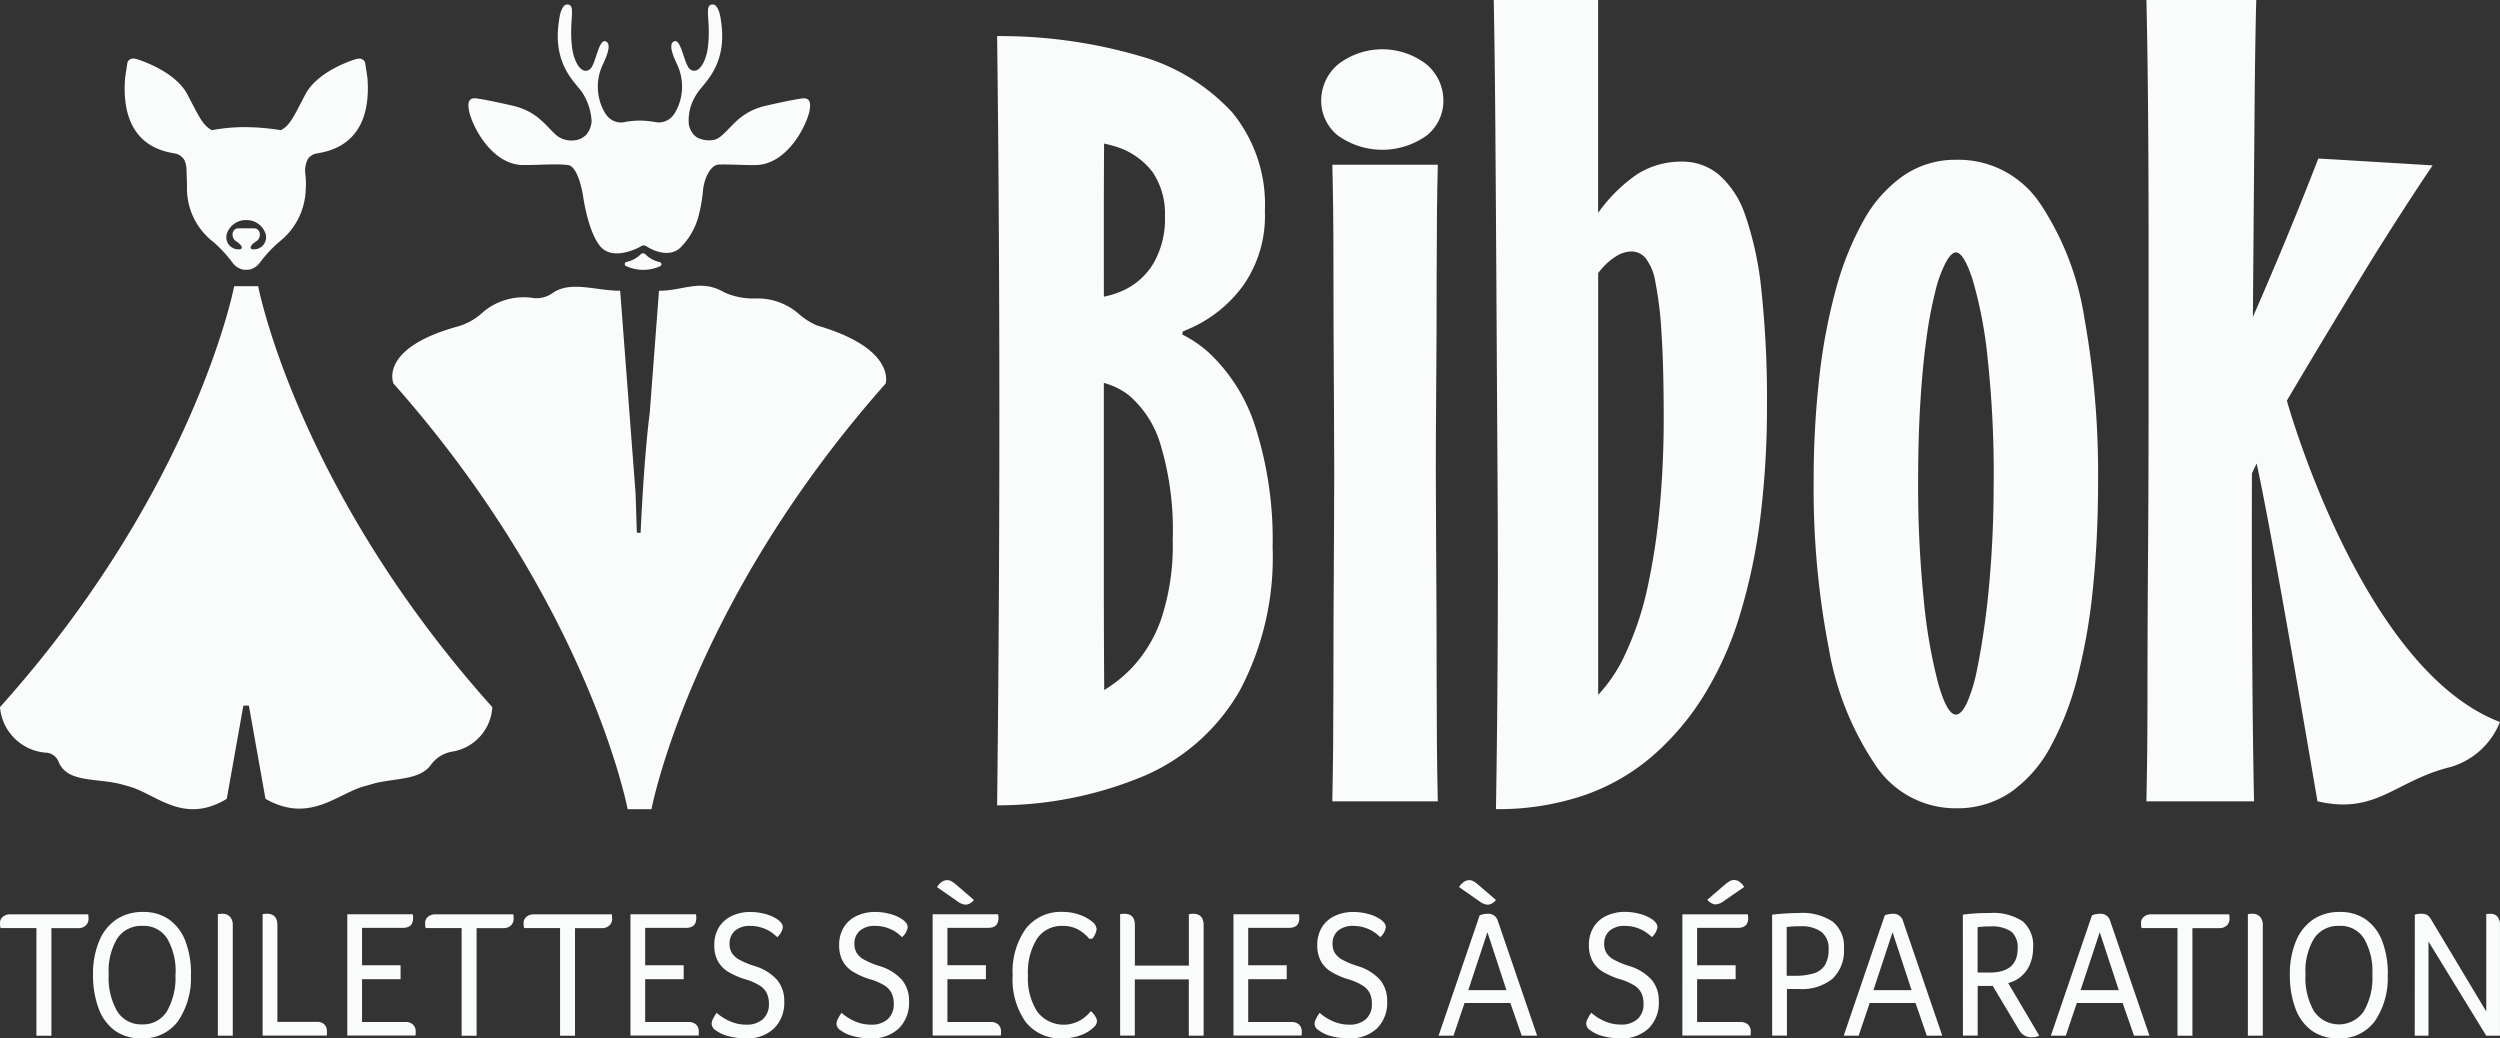
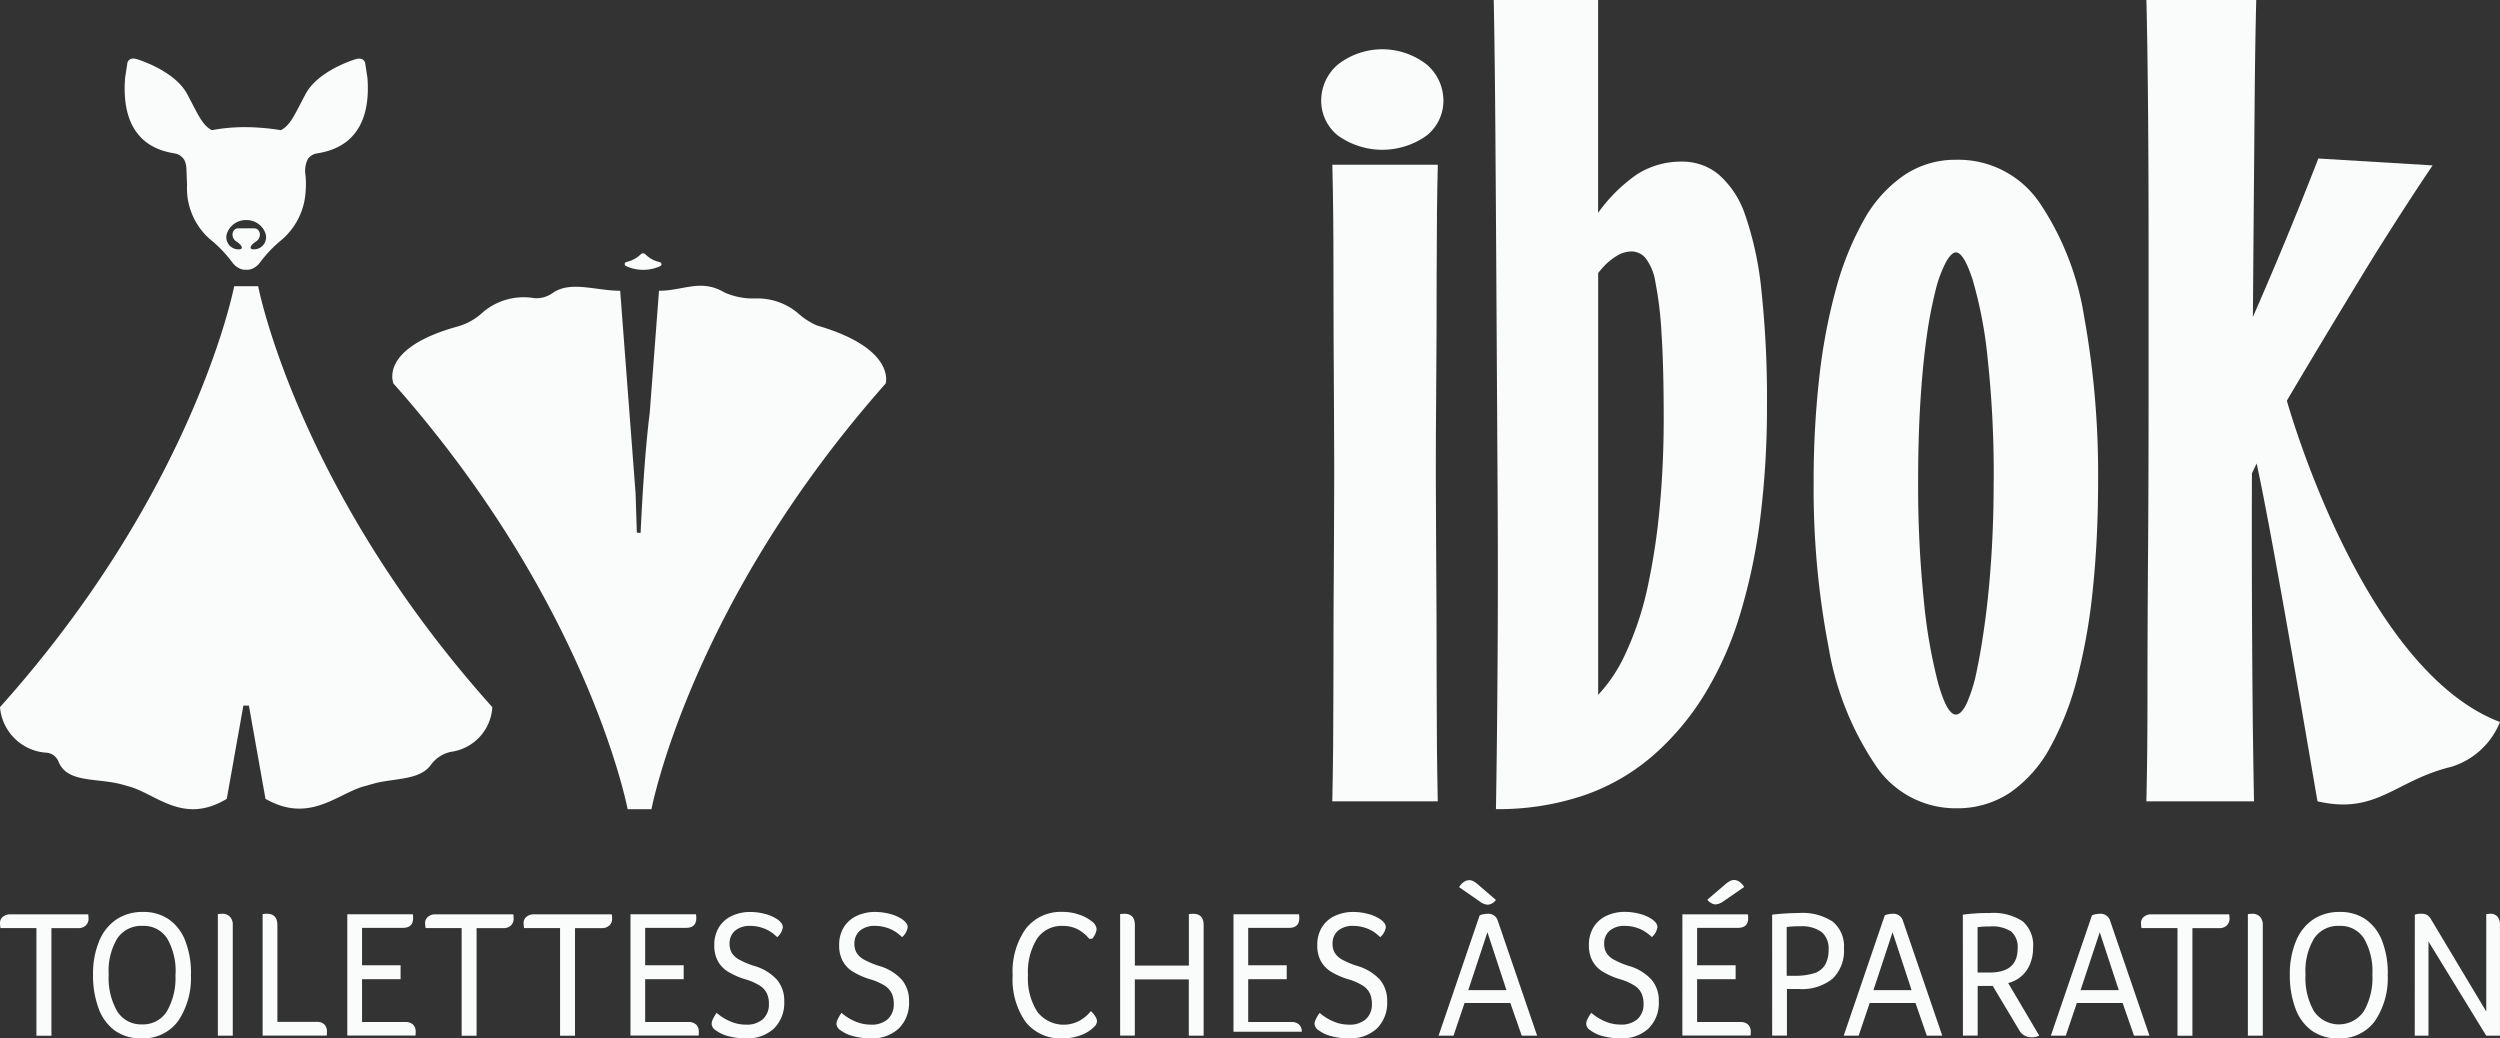
<svg xmlns="http://www.w3.org/2000/svg" id="Groupe_12835" data-name="Groupe 12835" width="199.101" height="82.696" viewBox="0 0 199.101 82.696">
  <rect x="0" y="0" width="199.101" height="82.696" fill="#333333" stroke="none" />
  <defs>
    <clipPath id="clip-path">
      <rect id="Rectangle_779" data-name="Rectangle 779" width="199.101" height="82.696" fill="#f9fcfb" />
    </clipPath>
  </defs>
  <g id="Groupe_12809" data-name="Groupe 12809" transform="translate(0 0)" clip-path="url(#clip-path)">
    <path id="Tracé_35686" data-name="Tracé 35686" d="M2.9,59.729H.04a2.13,2.13,0,0,1-.04-.4.622.622,0,0,1,.23-.5.885.885,0,0,1,.595-.195h6.2a2.711,2.711,0,0,1,.026.332.728.728,0,0,1-.222.556.84.84,0,0,1-.6.21H4.095V68.3H2.9Z" transform="translate(0 14.184)" fill="#f9fcfb" />
    <path id="Tracé_35687" data-name="Tracé 35687" d="M13.759,63.449a6.083,6.083,0,0,1-1.027,3.734,3.435,3.435,0,0,1-2.919,1.365,3.524,3.524,0,0,1-2.1-.613,3.775,3.775,0,0,1-1.3-1.77,7.489,7.489,0,0,1-.446-2.7,6.735,6.735,0,0,1,.487-2.658,3.794,3.794,0,0,1,1.379-1.734,3.72,3.72,0,0,1,2.108-.592,3.523,3.523,0,0,1,2.081.6,3.72,3.72,0,0,1,1.3,1.719,7.155,7.155,0,0,1,.446,2.65m-1.23.015a5.155,5.155,0,0,0-.669-2.875,2.2,2.2,0,0,0-1.952-1,2.3,2.3,0,0,0-2.013.989,5.031,5.031,0,0,0-.689,2.882,5.313,5.313,0,0,0,.683,2.94,2.227,2.227,0,0,0,1.98,1.033A2.222,2.222,0,0,0,11.846,66.4a5.317,5.317,0,0,0,.683-2.932" transform="translate(1.442 14.148)" fill="#f9fcfb" />
    <path id="Tracé_35688" data-name="Tracé 35688" d="M13.97,58.625a2.84,2.84,0,0,1,.338-.029.82.82,0,0,1,.628.238.942.942,0,0,1,.222.671v8.8H13.97Z" transform="translate(3.38 14.176)" fill="#f9fcfb" />
    <path id="Tracé_35689" data-name="Tracé 35689" d="M16.842,58.625a2.84,2.84,0,0,1,.338-.029q.836,0,.837.909v7.7h3.136a.836.836,0,0,1,.6.2.75.75,0,0,1,.209.564c0,.106,0,.216-.012.332H16.842Z" transform="translate(4.074 14.176)" fill="#f9fcfb" />
    <path id="Tracé_35690" data-name="Tracé 35690" d="M22.271,58.631h5.216a1.709,1.709,0,0,1,.026.3q0,.781-.823.78H23.446v2.977h3.068V63.8H23.446v3.409h3.433a.883.883,0,0,1,.622.2.759.759,0,0,1,.216.577c0,.1,0,.2-.014.3H22.271Z" transform="translate(5.388 14.184)" fill="#f9fcfb" />
    <path id="Tracé_35691" data-name="Tracé 35691" d="M30.17,59.729H27.3a2.13,2.13,0,0,1-.04-.4.622.622,0,0,1,.23-.5.885.885,0,0,1,.595-.195h6.2a2.711,2.711,0,0,1,.026.332.728.728,0,0,1-.222.556.84.84,0,0,1-.6.21H31.36V68.3H30.17Z" transform="translate(6.596 14.184)" fill="#f9fcfb" />
    <path id="Tracé_35692" data-name="Tracé 35692" d="M36.481,59.729H33.616a2.13,2.13,0,0,1-.04-.4.622.622,0,0,1,.23-.5.885.885,0,0,1,.595-.195h6.2a2.711,2.711,0,0,1,.026.332.728.728,0,0,1-.222.556.84.84,0,0,1-.6.21H37.671V68.3h-1.19Z" transform="translate(8.123 14.184)" fill="#f9fcfb" />
    <path id="Tracé_35693" data-name="Tracé 35693" d="M40.43,58.631h5.216a1.709,1.709,0,0,1,.026.3q0,.781-.823.78H41.6v2.977h3.068V63.8H41.6v3.409h3.433a.883.883,0,0,1,.622.2.759.759,0,0,1,.216.577c0,.1,0,.2-.014.3H40.43Z" transform="translate(9.781 14.184)" fill="#f9fcfb" />
    <path id="Tracé_35694" data-name="Tracé 35694" d="M50.563,60.227a2.764,2.764,0,0,0-.838-.462,2.921,2.921,0,0,0-.986-.174,1.815,1.815,0,0,0-1.243.384,1.342,1.342,0,0,0-.432,1.061,1.357,1.357,0,0,0,.169.687,1.553,1.553,0,0,0,.56.534,6.655,6.655,0,0,0,1.257.528,3.909,3.909,0,0,1,1.8,1.105,2.591,2.591,0,0,1,.568,1.711,2.857,2.857,0,0,1-.817,2.16,3.087,3.087,0,0,1-2.237.787,5.3,5.3,0,0,1-1.385-.174,2.789,2.789,0,0,1-1.006-.462.649.649,0,0,1-.338-.534A.952.952,0,0,1,45.745,67a3.31,3.31,0,0,1,.291-.484,4,4,0,0,0,1.115.693,3.165,3.165,0,0,0,1.208.246,1.928,1.928,0,0,0,1.365-.441,1.585,1.585,0,0,0,.473-1.221,1.929,1.929,0,0,0-.161-.823,1.516,1.516,0,0,0-.528-.6,4.555,4.555,0,0,0-1.094-.5A5.922,5.922,0,0,1,46.88,63.2a2.271,2.271,0,0,1-.776-.859,2.612,2.612,0,0,1-.257-1.2,2.675,2.675,0,0,1,.365-1.431,2.38,2.38,0,0,1,1.02-.909,3.4,3.4,0,0,1,1.506-.318,4.45,4.45,0,0,1,1.108.144,3.173,3.173,0,0,1,.946.39,1.45,1.45,0,0,1,.391.339.585.585,0,0,1,.122.354,1.319,1.319,0,0,1-.446.78c-.036-.037-.078-.079-.128-.122s-.106-.089-.169-.138" transform="translate(11.039 14.148)" fill="#f9fcfb" />
    <path id="Tracé_35695" data-name="Tracé 35695" d="M58.571,60.227a2.786,2.786,0,0,0-.84-.462,2.91,2.91,0,0,0-.986-.174,1.815,1.815,0,0,0-1.243.384,1.341,1.341,0,0,0-.431,1.061,1.356,1.356,0,0,0,.168.687,1.553,1.553,0,0,0,.56.534,6.692,6.692,0,0,0,1.257.528,3.9,3.9,0,0,1,1.8,1.105A2.591,2.591,0,0,1,59.42,65.6a2.852,2.852,0,0,1-.817,2.16,3.087,3.087,0,0,1-2.237.787,5.29,5.29,0,0,1-1.383-.174,2.786,2.786,0,0,1-1.007-.462.651.651,0,0,1-.337-.534A.946.946,0,0,1,53.752,67a3.216,3.216,0,0,1,.292-.484,3.974,3.974,0,0,0,1.114.693,3.165,3.165,0,0,0,1.208.246,1.926,1.926,0,0,0,1.365-.441,1.585,1.585,0,0,0,.473-1.221,1.929,1.929,0,0,0-.161-.823,1.516,1.516,0,0,0-.528-.6,4.555,4.555,0,0,0-1.094-.5,5.911,5.911,0,0,1-1.533-.672,2.251,2.251,0,0,1-.776-.859,2.612,2.612,0,0,1-.257-1.2,2.674,2.674,0,0,1,.364-1.431,2.387,2.387,0,0,1,1.02-.909,3.4,3.4,0,0,1,1.506-.318,4.435,4.435,0,0,1,1.108.144,3.174,3.174,0,0,1,.946.39,1.478,1.478,0,0,1,.392.339.593.593,0,0,1,.122.354,1.323,1.323,0,0,1-.447.78c-.036-.037-.078-.079-.128-.122s-.106-.089-.168-.138" transform="translate(12.976 14.148)" fill="#f9fcfb" />
-     <path id="Tracé_35696" data-name="Tracé 35696" d="M59.807,59.163h5.216a1.7,1.7,0,0,1,.027.3q0,.781-.825.78H60.983v2.976h3.068v1.113H60.983v3.409h3.431a.875.875,0,0,1,.622.2.754.754,0,0,1,.216.577c0,.1,0,.2-.014.3H59.807ZM60.158,57a1.221,1.221,0,0,1,.358-.4.762.762,0,0,1,.44-.159.742.742,0,0,1,.324.079,2.2,2.2,0,0,1,.419.3l1.392,1.2a.874.874,0,0,1-.3.267.709.709,0,0,1-.351.109,1.161,1.161,0,0,1-.648-.261Z" transform="translate(14.469 13.652)" fill="#f9fcfb" />
    <path id="Tracé_35697" data-name="Tracé 35697" d="M71.036,60.618a3.058,3.058,0,0,0-.966-.78,2.55,2.55,0,0,0-1.128-.246,2.364,2.364,0,0,0-2.068,1.026,5.023,5.023,0,0,0-.717,2.9,4.923,4.923,0,0,0,.744,2.911,2.653,2.653,0,0,0,3.3.744,2.97,2.97,0,0,0,.966-.795,1.673,1.673,0,0,1,.338.4.792.792,0,0,1,.148.383.622.622,0,0,1-.189.433,2.849,2.849,0,0,1-1.08.693,4.022,4.022,0,0,1-1.459.261,3.53,3.53,0,0,1-2.96-1.315,5.88,5.88,0,0,1-1.027-3.7,5.9,5.9,0,0,1,1.047-3.721,3.537,3.537,0,0,1,2.953-1.336,3.894,3.894,0,0,1,1.316.225,3.152,3.152,0,0,1,1,.541.86.86,0,0,1,.371.606,1.457,1.457,0,0,1-.351.766Z" transform="translate(15.711 14.148)" fill="#f9fcfb" />
    <path id="Tracé_35698" data-name="Tracé 35698" d="M71.83,58.625a2.839,2.839,0,0,1,.338-.029q.836,0,.837.909v3.222h4.3v-4.1a2.839,2.839,0,0,1,.338-.029q.838,0,.838.909v8.8H77.3V63.826H73V68.3H71.83Z" transform="translate(17.377 14.176)" fill="#f9fcfb" />
-     <path id="Tracé_35699" data-name="Tracé 35699" d="M79.1,58.631h5.216a1.709,1.709,0,0,1,.026.3q0,.781-.823.78H80.272v2.977h3.068V63.8H80.272v3.409H83.7a.883.883,0,0,1,.622.2.759.759,0,0,1,.216.577c0,.1,0,.2-.014.3H79.1Z" transform="translate(19.135 14.184)" fill="#f9fcfb" />
+     <path id="Tracé_35699" data-name="Tracé 35699" d="M79.1,58.631h5.216a1.709,1.709,0,0,1,.026.3q0,.781-.823.78H80.272v2.977h3.068V63.8H80.272v3.409H83.7a.883.883,0,0,1,.622.2.759.759,0,0,1,.216.577H79.1Z" transform="translate(19.135 14.184)" fill="#f9fcfb" />
    <path id="Tracé_35700" data-name="Tracé 35700" d="M89.23,60.227a2.764,2.764,0,0,0-.838-.462,2.921,2.921,0,0,0-.986-.174,1.815,1.815,0,0,0-1.243.384,1.342,1.342,0,0,0-.432,1.061,1.357,1.357,0,0,0,.169.687,1.553,1.553,0,0,0,.56.534,6.655,6.655,0,0,0,1.257.528,3.909,3.909,0,0,1,1.8,1.105A2.591,2.591,0,0,1,90.08,65.6a2.857,2.857,0,0,1-.817,2.16,3.087,3.087,0,0,1-2.237.787,5.3,5.3,0,0,1-1.385-.174,2.789,2.789,0,0,1-1.006-.462.649.649,0,0,1-.338-.534A.952.952,0,0,1,84.412,67a3.31,3.31,0,0,1,.291-.484,4,4,0,0,0,1.115.693,3.165,3.165,0,0,0,1.208.246,1.928,1.928,0,0,0,1.365-.441,1.585,1.585,0,0,0,.473-1.221,1.929,1.929,0,0,0-.161-.823,1.516,1.516,0,0,0-.528-.6,4.555,4.555,0,0,0-1.094-.5,5.922,5.922,0,0,1-1.534-.672,2.272,2.272,0,0,1-.776-.859,2.612,2.612,0,0,1-.257-1.2,2.675,2.675,0,0,1,.365-1.431A2.38,2.38,0,0,1,85.9,58.8a3.4,3.4,0,0,1,1.506-.318,4.45,4.45,0,0,1,1.108.144,3.174,3.174,0,0,1,.946.39,1.45,1.45,0,0,1,.391.339.585.585,0,0,1,.122.354,1.319,1.319,0,0,1-.446.78c-.036-.037-.078-.079-.128-.122s-.106-.089-.169-.138" transform="translate(20.394 14.148)" fill="#f9fcfb" />
    <path id="Tracé_35701" data-name="Tracé 35701" d="M95.521,59.25a1.1,1.1,0,0,1,.3-.094,2.027,2.027,0,0,1,.358-.036.784.784,0,0,1,.8.592l3.121,9.116H98.872l-.905-2.6H94.319l-.879,2.6H92.251ZM93.887,57a1.2,1.2,0,0,1,.358-.4.756.756,0,0,1,.438-.158.73.73,0,0,1,.325.079,2.226,2.226,0,0,1,.419.3l1.391,1.2a.878.878,0,0,1-.3.268.719.719,0,0,1-.351.108,1.165,1.165,0,0,1-.648-.261ZM97.656,65.2l-1.514-4.609L94.616,65.2Z" transform="translate(22.318 13.653)" fill="#f9fcfb" />
    <path id="Tracé_35702" data-name="Tracé 35702" d="M106.649,60.227a2.764,2.764,0,0,0-.838-.462,2.921,2.921,0,0,0-.986-.174,1.815,1.815,0,0,0-1.243.384,1.342,1.342,0,0,0-.432,1.061,1.357,1.357,0,0,0,.169.687,1.553,1.553,0,0,0,.56.534,6.655,6.655,0,0,0,1.257.528,3.909,3.909,0,0,1,1.8,1.105A2.591,2.591,0,0,1,107.5,65.6a2.857,2.857,0,0,1-.817,2.16,3.087,3.087,0,0,1-2.237.787,5.3,5.3,0,0,1-1.385-.174,2.789,2.789,0,0,1-1.006-.462.649.649,0,0,1-.338-.534.952.952,0,0,1,.114-.383,3.309,3.309,0,0,1,.291-.484,4,4,0,0,0,1.115.693,3.165,3.165,0,0,0,1.208.246,1.928,1.928,0,0,0,1.365-.441,1.585,1.585,0,0,0,.473-1.221,1.929,1.929,0,0,0-.161-.823,1.516,1.516,0,0,0-.528-.6,4.555,4.555,0,0,0-1.094-.5,5.922,5.922,0,0,1-1.534-.672,2.272,2.272,0,0,1-.776-.859,2.612,2.612,0,0,1-.257-1.2,2.675,2.675,0,0,1,.365-1.431,2.38,2.38,0,0,1,1.02-.909,3.4,3.4,0,0,1,1.506-.318,4.45,4.45,0,0,1,1.108.144,3.174,3.174,0,0,1,.946.39,1.45,1.45,0,0,1,.391.339.585.585,0,0,1,.122.354,1.319,1.319,0,0,1-.446.78c-.036-.037-.078-.079-.128-.122s-.106-.089-.169-.138" transform="translate(24.608 14.148)" fill="#f9fcfb" />
    <path id="Tracé_35703" data-name="Tracé 35703" d="M107.886,59.163H113.1a1.71,1.71,0,0,1,.026.3q0,.781-.823.78h-3.244v2.977h3.068v1.112h-3.068v3.409h3.433a.883.883,0,0,1,.622.2.754.754,0,0,1,.216.577c0,.1,0,.2-.014.3h-5.432Zm3.378-2.355a2.227,2.227,0,0,1,.419-.3.725.725,0,0,1,.324-.079.753.753,0,0,1,.44.159,1.179,1.179,0,0,1,.358.4l-1.634,1.128a1.22,1.22,0,0,1-.648.26.735.735,0,0,1-.351-.115.845.845,0,0,1-.3-.261Z" transform="translate(26.1 13.653)" fill="#f9fcfb" />
    <path id="Tracé_35704" data-name="Tracé 35704" d="M113.641,58.679a19.77,19.77,0,0,1,2.135-.13,4.341,4.341,0,0,1,2.7.694,2.531,2.531,0,0,1,.885,2.124,3.079,3.079,0,0,1-.913,2.419,3.884,3.884,0,0,1-2.669.816h-.959v3.712h-1.176Zm1.7,4.868a5.234,5.234,0,0,0,1.642-.2,1.581,1.581,0,0,0,.872-.664,2.364,2.364,0,0,0,.283-1.242,1.672,1.672,0,0,0-.56-1.38,2.684,2.684,0,0,0-1.71-.455,7.542,7.542,0,0,0-1.067.057v3.886Z" transform="translate(27.492 14.164)" fill="#f9fcfb" />
    <path id="Tracé_35705" data-name="Tracé 35705" d="M121.5,58.726a1.109,1.109,0,0,1,.3-.094,2.039,2.039,0,0,1,.358-.036.784.784,0,0,1,.8.592l3.121,9.116h-1.23l-.9-2.6H120.3l-.879,2.6h-1.189Zm2.135,5.951-1.514-4.609L120.6,64.678Z" transform="translate(28.603 14.176)" fill="#f9fcfb" />
    <path id="Tracé_35706" data-name="Tracé 35706" d="M125.871,58.679a14.4,14.4,0,0,1,2.121-.129,4.26,4.26,0,0,1,2.642.657,2.518,2.518,0,0,1,.831,2.1,3.34,3.34,0,0,1-.25,1.323,2.556,2.556,0,0,1-.7.967,2.519,2.519,0,0,1-1.033.528l2.473,4.189a1.3,1.3,0,0,1-.635.129,1.082,1.082,0,0,1-.96-.563l-2.108-3.525h-1.2v3.958h-1.175Zm2.135,4.609q2.23,0,2.229-1.906a1.655,1.655,0,0,0-.5-1.351,2.742,2.742,0,0,0-1.716-.412,6.179,6.179,0,0,0-.974.058v3.612Z" transform="translate(30.451 14.165)" fill="#f9fcfb" />
    <path id="Tracé_35707" data-name="Tracé 35707" d="M134.787,58.726a1.1,1.1,0,0,1,.3-.094,2.028,2.028,0,0,1,.358-.036.784.784,0,0,1,.8.592l3.121,9.116h-1.23l-.905-2.6h-3.648l-.879,2.6h-1.189Zm2.135,5.951-1.514-4.609-1.526,4.609Z" transform="translate(31.817 14.176)" fill="#f9fcfb" />
    <path id="Tracé_35708" data-name="Tracé 35708" d="M140.2,59.729h-2.865a2.132,2.132,0,0,1-.04-.4.622.622,0,0,1,.23-.5.885.885,0,0,1,.595-.195h6.2a2.715,2.715,0,0,1,.026.332.728.728,0,0,1-.222.556.84.84,0,0,1-.6.21H141.39V68.3H140.2Z" transform="translate(33.215 14.184)" fill="#f9fcfb" />
    <path id="Tracé_35709" data-name="Tracé 35709" d="M144.149,58.625a2.84,2.84,0,0,1,.338-.029.82.82,0,0,1,.628.238.943.943,0,0,1,.222.671v8.8h-1.189Z" transform="translate(34.873 14.176)" fill="#f9fcfb" />
    <path id="Tracé_35710" data-name="Tracé 35710" d="M154.633,63.449a6.083,6.083,0,0,1-1.027,3.734,3.435,3.435,0,0,1-2.919,1.365,3.524,3.524,0,0,1-2.1-.613,3.775,3.775,0,0,1-1.3-1.77,7.489,7.489,0,0,1-.446-2.7,6.735,6.735,0,0,1,.487-2.658,3.794,3.794,0,0,1,1.379-1.734,3.717,3.717,0,0,1,2.108-.592,3.523,3.523,0,0,1,2.081.6,3.72,3.72,0,0,1,1.3,1.719,7.155,7.155,0,0,1,.446,2.65m-1.23.015a5.155,5.155,0,0,0-.669-2.875,2.2,2.2,0,0,0-1.952-1,2.3,2.3,0,0,0-2.013.989,5.031,5.031,0,0,0-.689,2.882,5.314,5.314,0,0,0,.683,2.94,2.407,2.407,0,0,0,3.958-.007,5.317,5.317,0,0,0,.683-2.932" transform="translate(35.523 14.148)" fill="#f9fcfb" />
    <path id="Tracé_35711" data-name="Tracé 35711" d="M154.855,58.668a1.453,1.453,0,0,1,.527-.072.885.885,0,0,1,.453.1,1.067,1.067,0,0,1,.33.376l4.379,7.309V58.625a2.783,2.783,0,0,1,.324-.029.717.717,0,0,1,.568.231,1.006,1.006,0,0,1,.2.679v8.8h-1.094l-4.6-7.5v7.5h-1.094Z" transform="translate(37.463 14.176)" fill="#f9fcfb" />
    <path id="Tracé_35712" data-name="Tracé 35712" d="M35.931,55.433l0,0a3.808,3.808,0,0,0,3.277-3.556C23.644,34.517,20.56,18.352,20.56,18.352H18.651S15.567,34.514,0,51.875a3.963,3.963,0,0,0,3.757,3.634,1.143,1.143,0,0,1,.9.7l.006.012c.7,1.755,3.164,1.259,5.145,1.841l.445.125c2.2.6,4.343,3.089,7.808.991h0l1.321-7.423h.44l1.321,7.423c3.372,1.926,5.527-.229,7.661-.941l1.126-.318c1.665-.384,3.479-.266,4.337-1.383l.04-.052.019-.025a2.652,2.652,0,0,1,1.6-1.025" transform="translate(0 4.44)" fill="#f9fcfb" />
    <path id="Tracé_35713" data-name="Tracé 35713" d="M42.82,16.937a2.267,2.267,0,0,1-1.124-.626.255.255,0,0,0-.354.006h0a2.33,2.33,0,0,1-1.124.612.172.172,0,0,0-.156.186.174.174,0,0,0,.114.147,3.243,3.243,0,0,0,2.7.009c.176-.078.138-.287-.056-.335" transform="translate(9.692 3.93)" fill="#f9fcfb" />
-     <path id="Tracé_35714" data-name="Tracé 35714" d="M41.011,33.9v0h0v0" transform="translate(9.921 8.2)" fill="#f9fcfb" />
    <path id="Tracé_35715" data-name="Tracé 35715" d="M42.253,18.591Z" transform="translate(10.222 4.498)" fill="#f9fcfb" />
    <path id="Tracé_35716" data-name="Tracé 35716" d="M43.893,60.011H45.8s3.085-16.346,18.651-33.9c0,0,.787-2.577-4.747-4.4a.162.162,0,0,0-.047-.016h0c-.216-.07-.44-.139-.674-.206a5.414,5.414,0,0,1-1.473-.943h0a4.994,4.994,0,0,0-3.47-1.207H53.9a5.57,5.57,0,0,1-2.291-.483c-.122-.072-.241-.134-.358-.19l0,0h0c-1.7-.8-3.03.058-4.852.058l-.738,9.722c-.378,3-.606,6.967-.727,9.555a.715.715,0,0,1-.3-.029l-.1-3.106L43.306,18.722c-1.916,0-3.864-.79-5.3.128h0l-.011.009-.1.068a2.2,2.2,0,0,1-1.434.383l-.052-.007h0a5.023,5.023,0,0,0-3.988,1.09h0l-.019.017-.111.1a4.873,4.873,0,0,1-1.957,1.067c-6.293,1.747-5.084,4.533-5.084,4.533,15.567,17.555,18.651,33.9,18.651,33.9" transform="translate(6.084 4.433)" fill="#f9fcfb" />
    <path id="Tracé_35717" data-name="Tracé 35717" d="M12.147,11.348a1.179,1.179,0,0,1,.6.481,1.839,1.839,0,0,1,.169.777l.046,1.234a5.379,5.379,0,0,0,2.09,4.516,10.214,10.214,0,0,1,1.534,1.658,1.473,1.473,0,0,0,.661.5l0,0a1.135,1.135,0,0,0,.287.06h.011l.05,0h.153a.341.341,0,0,0,.05,0h.011a1.114,1.114,0,0,0,.286-.06l0,0a1.469,1.469,0,0,0,.662-.5,10.2,10.2,0,0,1,1.541-1.657l.025-.022a5.484,5.484,0,0,0,2.089-4.129h0a6.029,6.029,0,0,0-.02-1.179.014.014,0,0,0,0-.014,2.071,2.071,0,0,1,.209-1.29,1.162,1.162,0,0,1,.527-.375c.5-.158,4.649-.279,4.2-6.064h0l-.188-1.215s-.133-.45-.748-.265-3.1,1.083-4.006,2.8-1.2,2.457-1.95,2.853a18.437,18.437,0,0,0-2.855-.242,14.258,14.258,0,0,0-2.645.242c-.749-.4-1.042-1.135-1.95-2.853S9.58,3.99,8.965,3.8s-.748.263-.748.263L8.03,5.284c-.455,5.784,3.613,5.905,4.117,6.064m3.979,6.377a1.593,1.593,0,0,1,1.523-1.109h.05a1.585,1.585,0,0,1,1.523,1.109.967.967,0,0,1-1.066,1.215h0c-.243-.052-.163-.317.318-.633s.32-1.031-.16-1.031H17.034c-.481,0-.641.714-.16,1.031s.56.581.318.633a.965.965,0,0,1-1.066-1.215" transform="translate(1.934 0.91)" fill="#f9fcfb" />
-     <path id="Tracé_35718" data-name="Tracé 35718" d="M34.385,13.072c1.257.016,2.5-.118,3.554,0,.864.053,1.226,2.439,1.226,2.439s.373,2.83,1.367,4.03,3.033.15,3.25,0a.384.384,0,0,1,.431,0c.217.155,1.868,1.145,2.863-.053a5.487,5.487,0,0,0,1.3-2.391,12.1,12.1,0,0,0,.342-1.988c.078-.862.535-2,1.233-2.072.914-.032,1.925.052,2.951.04,2.531-.032,4.072-3.163,4.3-4.317s-.409-1.021-.764-.964c0,0-.632.081-2.676.546S51.1,9.966,50.2,10.736l-.014.01a1.722,1.722,0,0,1-.492.3,2.093,2.093,0,0,1-1.431-.159,1.563,1.563,0,0,1-.342-.3,1.832,1.832,0,0,1-.327-.731,3.718,3.718,0,0,1,.349-1.95,5.69,5.69,0,0,1,.327-.569c.565-.854,2.424-2.245,1.88-5.764A4.085,4.085,0,0,0,50.013.9c-.1-.288-.261-.612-.5-.614-.77,0-.14,1.187-.4,3.371-.142,1.21-.76,2.264-1.415,1.795-.483-.343-.707-2.475-1.275-2.232-.366.158-.284.731.19,1.75a4.131,4.131,0,0,1-.142,3.972v0c-.022.034-.05.067-.073.1a1.444,1.444,0,0,1-1.454.614V9.654a8.05,8.05,0,0,0-1.257-.122,7.094,7.094,0,0,0-1.236.122v.007A1.444,1.444,0,0,1,41,9.048c-.022-.034-.051-.067-.072-.1v0a4.128,4.128,0,0,1-.142-3.972c.473-1.018.556-1.592.189-1.75C40.4,2.98,40.181,5.112,39.7,5.455c-.653.469-1.272-.585-1.413-1.795-.256-2.183.374-3.373-.4-3.371-.242,0-.4.325-.5.614a3.959,3.959,0,0,0-.134.671c-.544,3.518,1.315,4.909,1.88,5.764.01.016.017.031.027.046a4.707,4.707,0,0,1,.689,2.2,1.855,1.855,0,0,1-.416,1.064,1.692,1.692,0,0,1-.513.353,1.942,1.942,0,0,1-1.824-.255c-.908-.77-1.525-1.942-3.569-2.407s-2.678-.546-2.678-.546c-.354-.057-.989-.191-.763.964s1.768,4.285,4.3,4.317" transform="translate(7.267 0.07)" fill="#f9fcfb" />
-     <path id="Tracé_35719" data-name="Tracé 35719" d="M85.883,43.018a29.567,29.567,0,0,0-1.326-9.427,13.85,13.85,0,0,0-3.8-6.109,9.583,9.583,0,0,0-2.068-1.4l.03-.24c.21-.083.417-.17.622-.265a10.463,10.463,0,0,0,4.2-3.4,9.655,9.655,0,0,0,1.725-5.948,11.534,11.534,0,0,0-2.612-7.849,15.788,15.788,0,0,0-7.387-4.491A39.73,39.73,0,0,0,63.942,2.314q.177,14.324.178,30.063t-.178,31.2h0a30.213,30.213,0,0,0,11.809-2.387,16.112,16.112,0,0,0,7.519-6.757,22.581,22.581,0,0,0,2.612-11.41m-13.441-26.1q0-3.126.019-6.053c.291.068.579.142.866.226a5.83,5.83,0,0,1,3.008,2.063,5.9,5.9,0,0,1,.974,3.48,7.088,7.088,0,0,1-.885,3.722,5.451,5.451,0,0,1-2.3,2.145,6.753,6.753,0,0,1-1.68.56Zm0,43.82v0h0Zm4.6-12.1a10.89,10.89,0,0,1-2.388,4.006,10.73,10.73,0,0,1-2.182,1.744q-.028-4.191-.03-8.457v-16a5.6,5.6,0,0,1,1.991.979,8.225,8.225,0,0,1,2.521,3.924,23.631,23.631,0,0,1,.974,7.609,18.575,18.575,0,0,1-.885,6.191" transform="translate(15.469 0.56)" fill="#f9fcfb" />
    <path id="Tracé_35720" data-name="Tracé 35720" d="M93.75,18.884q0-4.864.089-8.318h-8.4q.089,3.454.089,8.318T85.568,29.4q.043,5.65,0,11.418t-.043,11.067q0,5.3-.089,9.378h8.4q-.089-4.08-.089-9.378t-.043-11.067q-.047-5.767,0-11.418t.043-10.517" transform="translate(20.669 2.556)" fill="#f9fcfb" />
    <path id="Tracé_35721" data-name="Tracé 35721" d="M86.052,10.027a6.071,6.071,0,0,0,7.076,0,3.535,3.535,0,0,0,1.328-2.786,3.768,3.768,0,0,0-1.328-2.865,5.754,5.754,0,0,0-7.076,0,3.772,3.772,0,0,0-1.328,2.865,3.535,3.535,0,0,0,1.328,2.786" transform="translate(20.497 0.764)" fill="#f9fcfb" />
    <path id="Tracé_35722" data-name="Tracé 35722" d="M115.821,17.152a7.363,7.363,0,0,0-2.124-3.259,4.506,4.506,0,0,0-2.873-1.021,6.55,6.55,0,0,0-3.583.984,12.5,12.5,0,0,0-3.14,3.1V0H95.788q.084,4.082.13,10.322t.088,13.538q.043,7.3.088,14.757t0,14.167q-.043,6.71-.13,11.655l0,0a21.237,21.237,0,0,0,6.9-1.061,16.631,16.631,0,0,0,5.486-3.1,21.036,21.036,0,0,0,4.158-4.867,27.111,27.111,0,0,0,2.873-6.4,45.568,45.568,0,0,0,1.637-7.771,71.22,71.22,0,0,0,.532-8.908,81.008,81.008,0,0,0-.442-9.183,26.461,26.461,0,0,0-1.283-6m-6.811,23.162a52,52,0,0,1-.969,6.437,24.766,24.766,0,0,1-1.814,5.414,12.026,12.026,0,0,1-2.125,3.177v-33.6c.118-.138.231-.281.353-.416a4.9,4.9,0,0,1,1.195-.984,2.3,2.3,0,0,1,1.105-.313,1.491,1.491,0,0,1,1.107.509,4.2,4.2,0,0,1,.795,1.922,29.345,29.345,0,0,1,.487,4.042q.177,2.629.178,6.868,0,3.532-.31,6.946" transform="translate(23.173 0)" fill="#f9fcfb" />
    <path id="Tracé_35723" data-name="Tracé 35723" d="M134.264,13.622a7.82,7.82,0,0,0-6.636-3.376,7.267,7.267,0,0,0-4.157,1.256,10.523,10.523,0,0,0-3.186,3.572,24,24,0,0,0-2.212,5.494,45.667,45.667,0,0,0-1.326,7.064,72.933,72.933,0,0,0-.442,8.281A66.508,66.508,0,0,0,117.5,49.1a23.79,23.79,0,0,0,3.715,9.339,7.642,7.642,0,0,0,6.413,3.454h0a7.565,7.565,0,0,0,4.334-1.256,10.4,10.4,0,0,0,3.186-3.61,23.436,23.436,0,0,0,2.167-5.573,47.208,47.208,0,0,0,1.241-7.182q.4-3.962.4-8.359a70.314,70.314,0,0,0-1.105-13.146,22.568,22.568,0,0,0-3.582-9.143m-3.63,22.289q0,3.063-.178,5.847t-.486,5.1q-.311,2.316-.664,4a12.431,12.431,0,0,1-.795,2.629q-.443.941-.885.941-.708,0-1.415-2.511a41.642,41.642,0,0,1-1.15-6.711,89.05,89.05,0,0,1-.442-9.3q0-3.454.176-6.319t.487-5.1a33.857,33.857,0,0,1,.707-3.767,10.1,10.1,0,0,1,.841-2.315q.441-.786.8-.785.618,0,1.326,2.158a34.307,34.307,0,0,1,1.195,6.239,85.432,85.432,0,0,1,.487,9.889" transform="translate(28.136 2.479)" fill="#f9fcfb" />
    <path id="Tracé_35724" data-name="Tracé 35724" d="M161.851,61.09A6.079,6.079,0,0,0,165.8,57.5c-11.052-4.2-16.97-25.589-16.97-25.589,1.033-1.788,5.92-9.918,7.453-12.348s2.916-4.559,4.153-6.39l-9.1-.549q-1.678,4.313-3.313,8.193-.958,2.276-1.9,4.427.026-3.351.051-6.582.047-5.727.088-10.507T146.391,0h-8.748q.086,3.608.13,8.664t.043,11.016V31.87q0,6.233-.043,12.192t-.045,11.056q0,5.1-.088,8.7h8.574q-.088-4.313-.13-9.722t-.045-11.447c0-1.646,0-3.3.01-4.954.118-.252.245-.515.375-.784,1.447,6.69,4.626,25.743,4.847,26.906,4.7,1.084,6.156-1.634,10.58-2.73" transform="translate(33.298 0)" fill="#f9fcfb" />
  </g>
</svg>